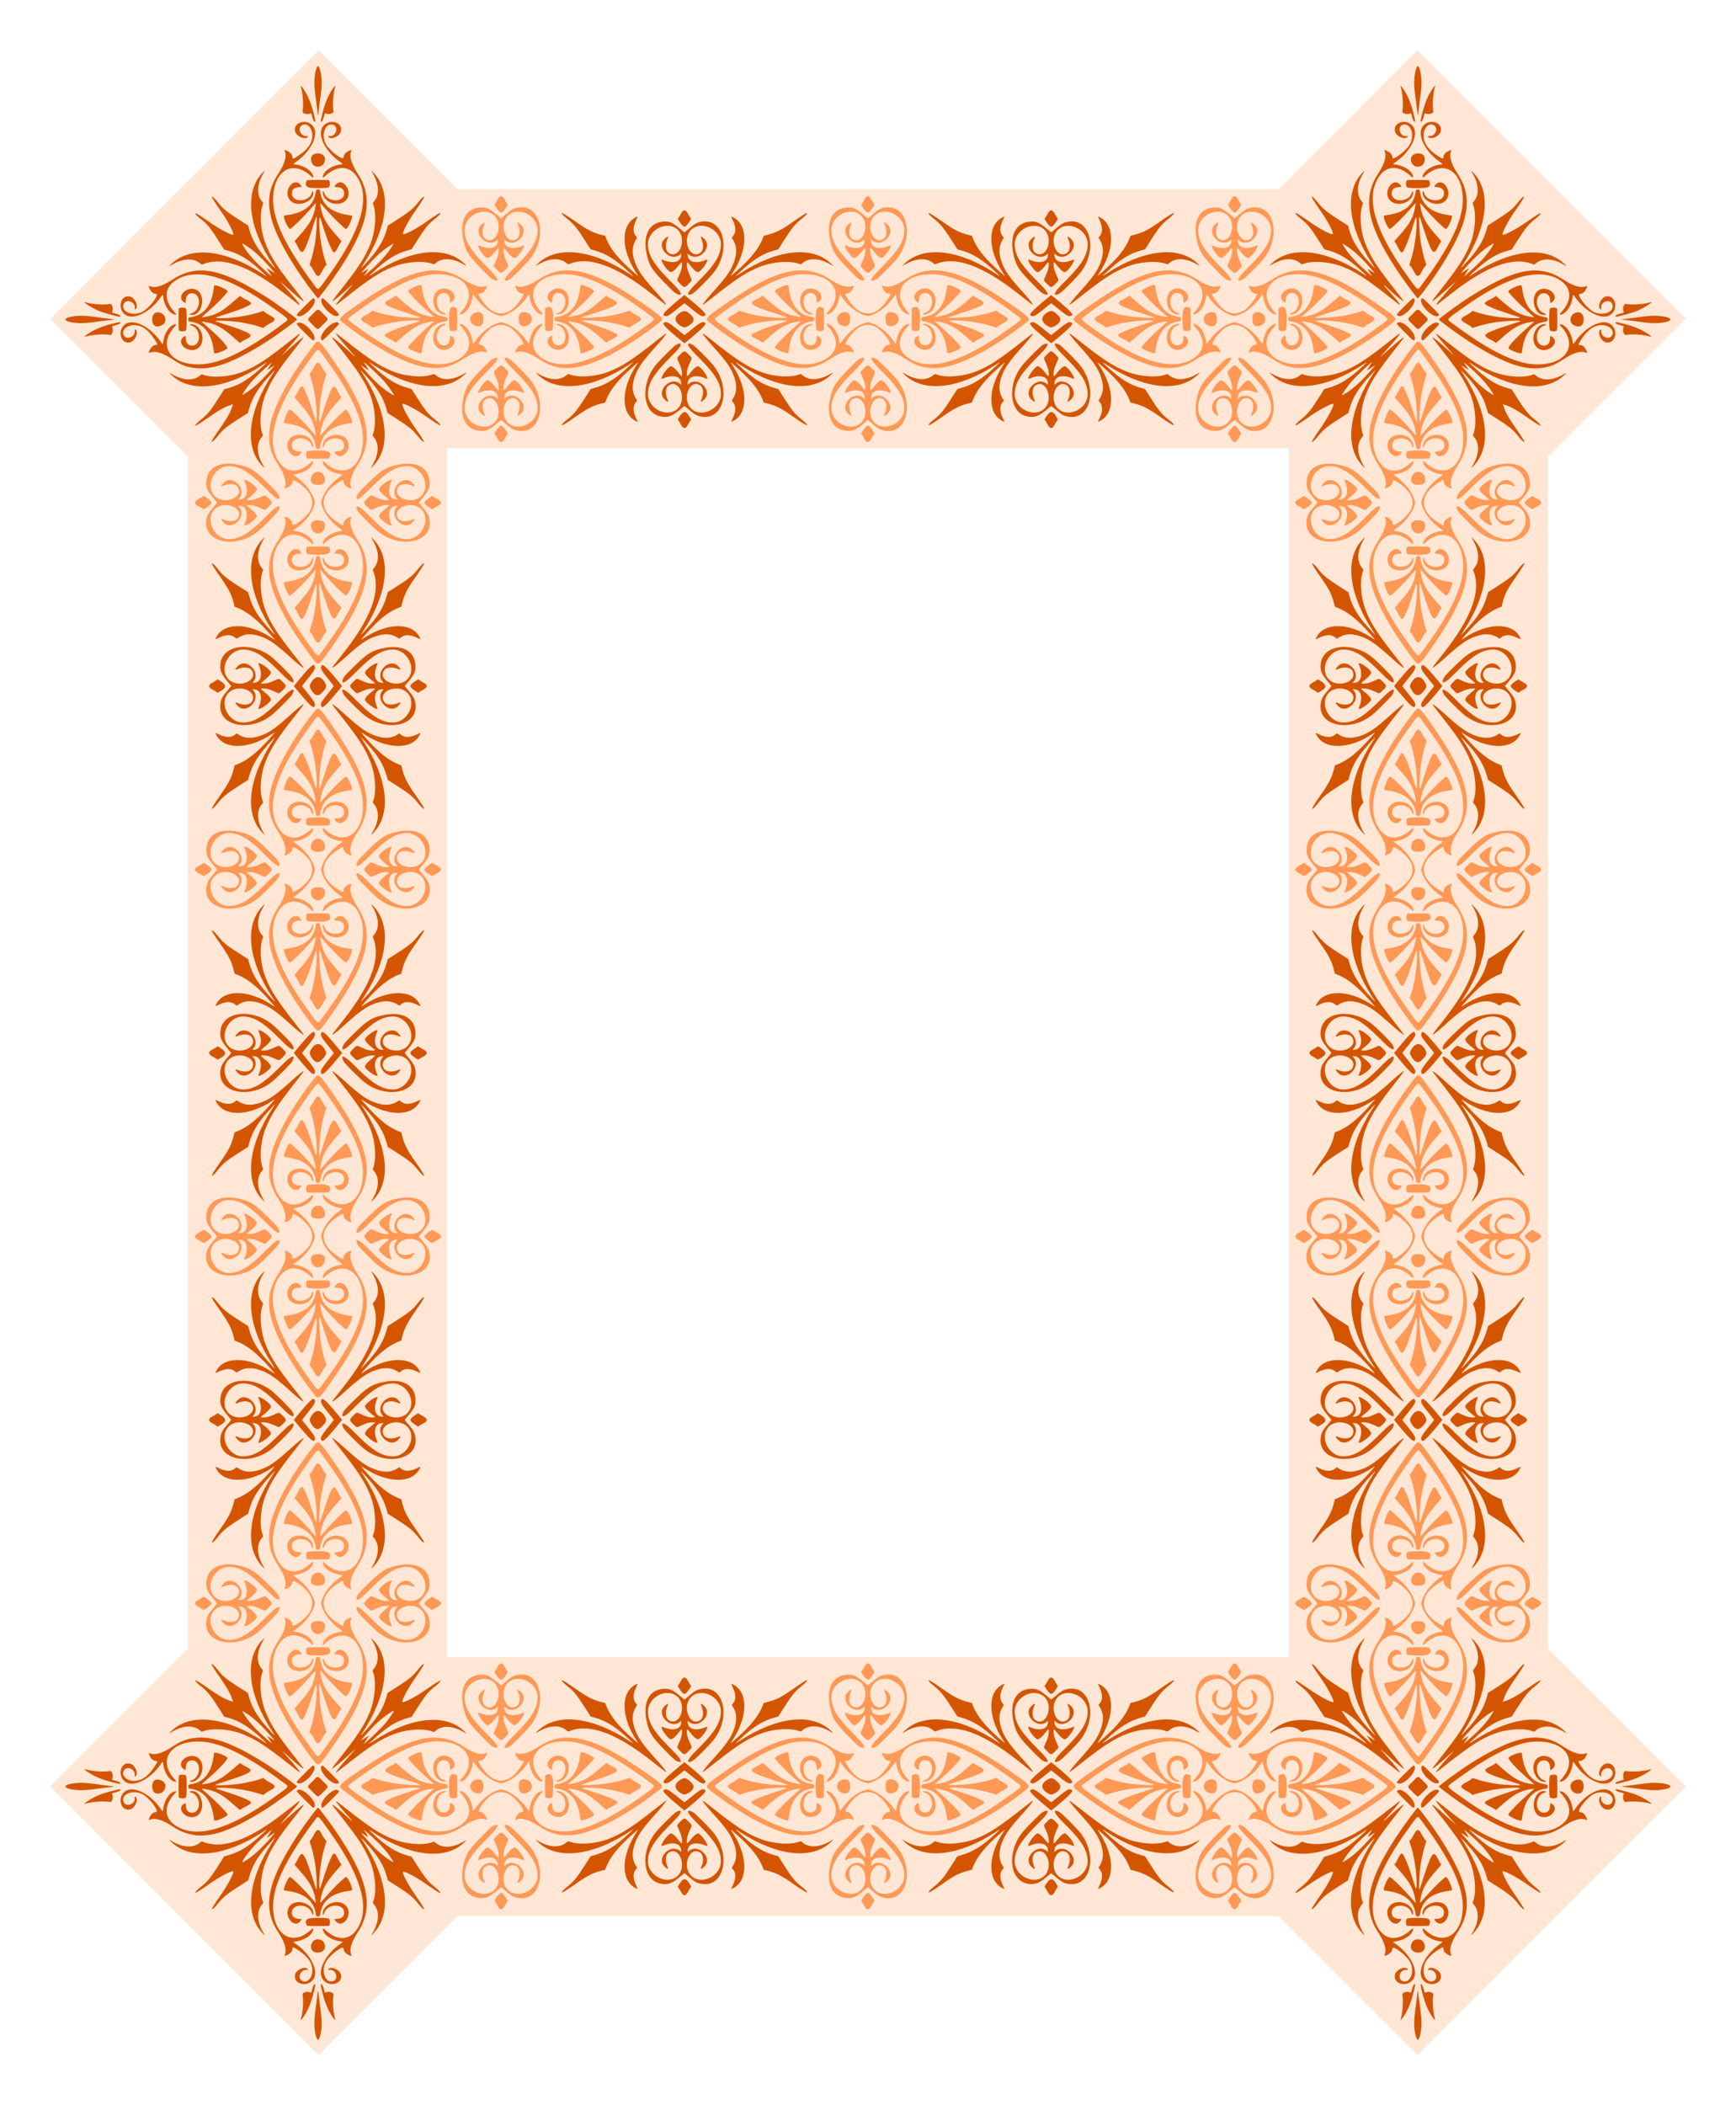
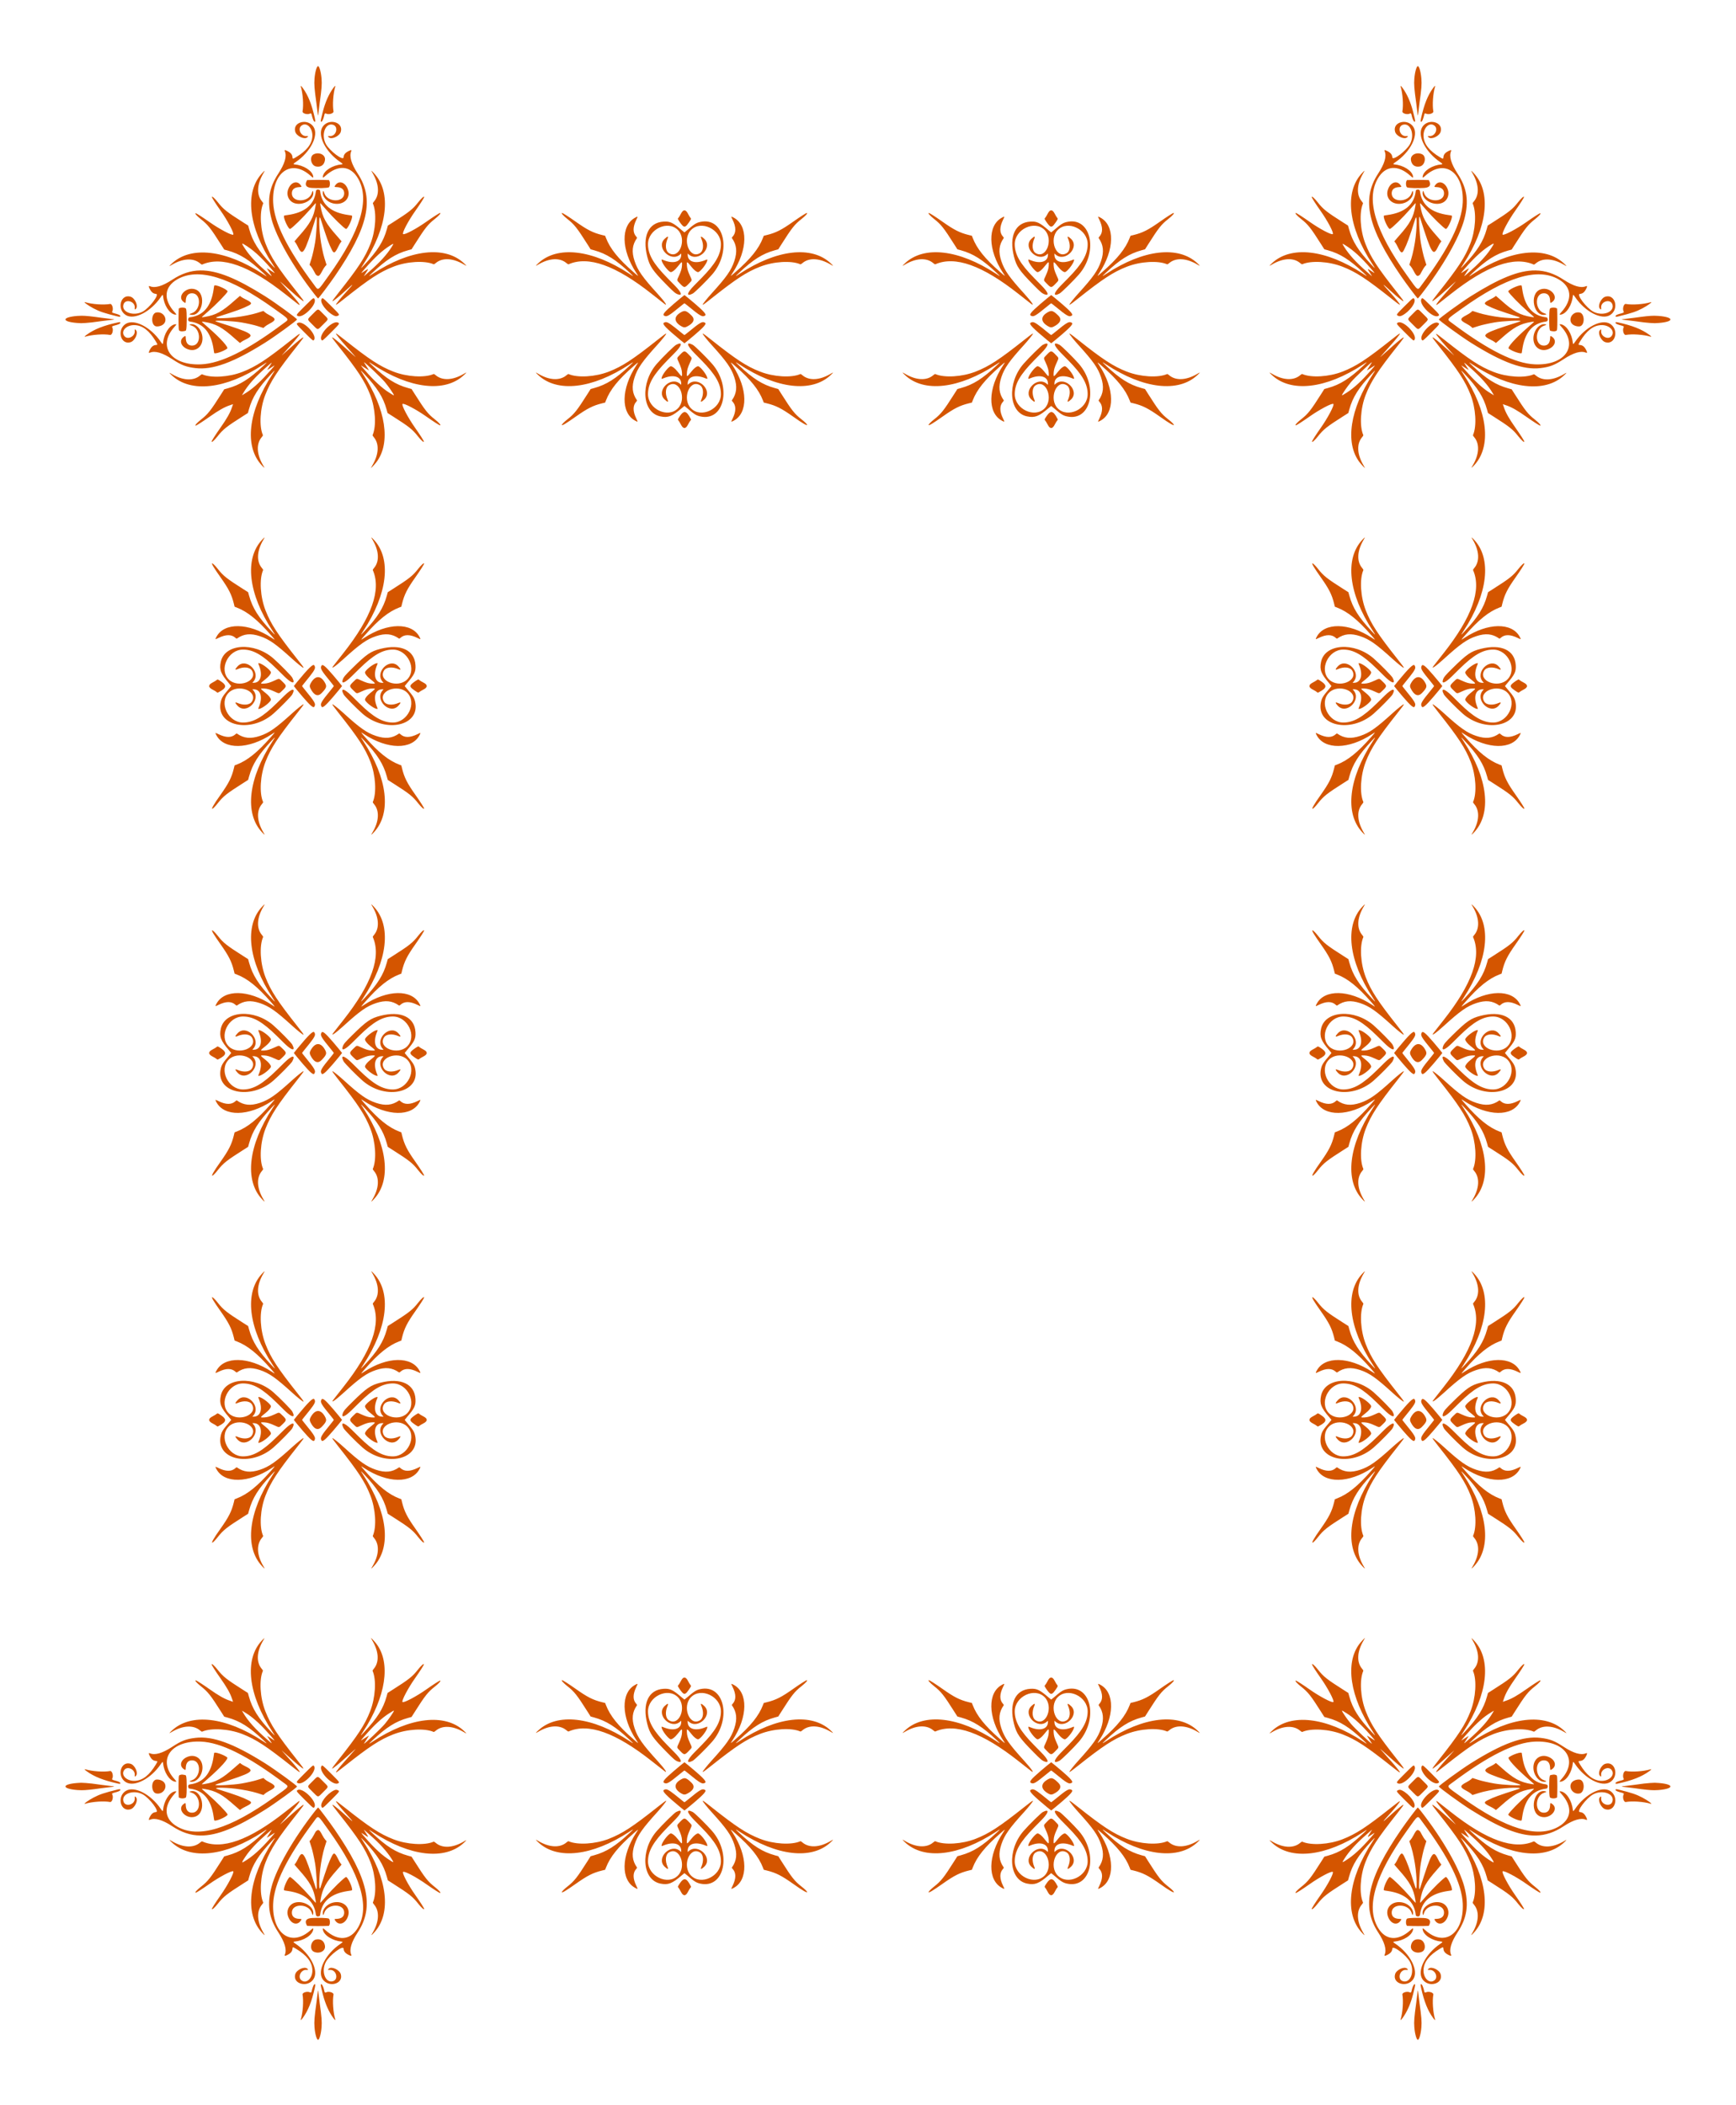
<svg xmlns="http://www.w3.org/2000/svg" xmlns:xlink="http://www.w3.org/1999/xlink" id="svg2" height="1600.1" width="1320" version="1.1" viewBox="0 0 1320.007 1600.066">
  <defs id="defs61">
    <filter id="filter4472" style="color-interpolation-filters:sRGB" height="1.05" width="1.061" y="-.025" x="-.031">
      <feGaussianBlur id="feGaussianBlur4474" stdDeviation="15.912" />
    </filter>
  </defs>
  <g id="g4478" transform="translate(49.763 50.269)">
-     <path id="rect4408" d="m1028-12.08-105.55 105.55h-624.45l-105.54-105.54-204.03 204.03 104.69 104.7v906.19l-104.69 104.69 204.04 204.04 105.59-105.59h624.36l105.62 105.62 204.04-204.04-104.74-104.74v-906.16l104.72-104.72-204.04-204.04zm-737.88 302.55h640.21v918.52h-640.21v-918.52z" transform="translate(-.004)" filter="url(#filter4472)" fill="#ffe6d5" />
    <g id="g4219">
      <path id="c" fill="#d45500" d="m192.06 0c-1.015 0-2.274 4.473-2.676 9.503-0.343 4.291-0.065 7.892 1.425 18.444 0.304 2.152 0.676 5.195 0.827 6.763 0.151 1.568 0.342 2.85 0.424 2.85 0.082 0 0.273-1.283 0.424-2.85 0.151-1.568 0.523-4.611 0.827-6.763 1.49-10.551 1.768-14.153 1.425-18.444-0.41-5.03-1.66-9.503-2.68-9.503zm-13.062 14.99c-0.119-0.016-0.134 0.145-0.031 0.492 1.596 5.396 2.205 14.042 1.329 18.864-0.287 1.579 3.696 2.751 5.687 1.674 0.657-0.355 1.052-0.061 1.249 0.93 0.34 1.711 1.307 4.466 1.71 4.868 1.072 1.072 1.272 0.337 0.657-2.405-2.361-10.519-5.095-17.324-9.213-22.925-0.703-0.956-1.188-1.472-1.386-1.498zm26.124 0c-0.198 0.026-0.683 0.542-1.385 1.498-3.455 4.7-6.129 10.729-8.056 18.165-1.08 4.165-1.658 6.926-1.524 7.275 0.514 1.339 2.025-1.415 2.733-4.979 0.197-0.991 0.592-1.285 1.249-0.93 1.991 1.077 5.974-0.096 5.687-1.674-0.876-4.821-0.267-13.468 1.329-18.864 0.103-0.347 0.087-0.508-0.032-0.492zm-23.7 27.356c-4.193 0.013-8.015 2.94-6.666 7.526 0.955 3.247 6.689 6.012 8.96 4.32 1.124-0.837 0.972-1.236-0.413-1.078-3.992 0.457-6.96-5.186-4.065-7.728 3.845-3.376 8.934 1.438 8.509 8.05-0.375 5.843-4.327 10.851-12.427 15.746-2.372 1.434-2.597 1.444-2.675 0.12-0.127-2.144-1.352-3.608-4.125-4.929-1.703-0.811-2.144-0.714-1.686 0.369 1.601 3.781-0.07 9.463-4.974 16.918-7.264 11.041-8.738 21.122-5.091 34.819 3.694 13.876 16.518 36.238 32.605 56.856 1.411 1.809 2.639 3.263 2.729 3.231 0.507-0.179 8.608-10.959 12.644-16.825 25.543-37.128 30.352-58.569 17.517-78.08-4.904-7.455-6.575-13.137-4.973-16.918 0.459-1.083 0.017-1.179-1.686-0.369-2.774 1.32-3.999 2.784-4.126 4.929-0.173 2.935-10.555-4.843-13.424-10.057-3.846-6.991-0.517-16.343 5.249-14.742 4.823 1.339 2.56 9.187-2.482 8.611-1.384-0.158-1.537 0.24-0.413 1.078 2.271 1.692 8.004-1.073 8.959-4.32 2.214-7.526-9.498-10.581-13.921-3.631-4.084 6.418 2.382 19.063 13.655 26.705 1.817 1.232 2.011 1.577 0.941 1.678-7.013 0.663-13.503 4.764-14.295 9.034-0.265 1.429 0.06 1.38 1.892-0.282 9.636-8.743 19.202-7.916 24.944 2.158 9.062 15.903 1.83 39.851-22.142 73.313-9.098 12.7-7.921 11.96-11.472 7.21-20.438-27.343-30.374-47.368-31.034-62.544-0.997-22.981 13.864-33.462 28.55-20.138 1.832 1.662 2.157 1.71 1.892 0.282-0.791-4.269-7.281-8.371-14.295-9.034-1.07-0.101-0.876-0.446 0.941-1.678 11.274-7.641 17.739-20.286 13.655-26.705-1.728-2.715-4.567-3.903-7.255-3.895zm10.654 23.913c-1.03-0.022-2.117 0.181-3.174 0.655-3.608 1.618-2.38 8.515 1.658 9.312 3.683 0.727 6.274-1.162 6.782-4.947 0.384-2.863-2.178-4.954-5.267-5.02zm-40.654 13.293c-0.135-0.005-0.711 0.565-1.793 1.708-13.638 14.408-10.583 41.112 7.926 69.282 2.374 3.614 2.3 3.655-0.745 0.414-10.022-10.669-14.516-17.795-17.102-27.119l-0.745-2.683-3.577-2.269c-12.724-8.071-15.304-10.113-19.472-15.41-2.413-3.065-4.561-4.965-4.561-4.032 0 0.559 2.944 5.174 6.588 10.326 5.395 7.629 10.548 17.37 9.658 18.26-0.89 0.89-10.631-4.263-18.26-9.658-5.153-3.644-9.767-6.588-10.326-6.588-0.932 0 0.967 2.149 4.032 4.561 5.297 4.169 7.338 6.748 15.41 19.472l2.269 3.577 2.683 0.745c9.323 2.586 16.45 7.08 27.119 17.102 3.241 3.044 3.2 3.119-0.414 0.745-28.17-18.509-54.875-21.564-69.282-7.926-2.286 2.164-2.281 2.307 0.033 0.936 8.45-5.009 16.466-5.417 21.525-1.094 0.825 0.705 1.319 0.981 1.565 0.873 15.02-6.568 35.722 0.797 63.183 22.478 2.213 1.748 5.03 3.961 6.26 4.92 1.23 0.958 2.688 2.1 3.242 2.537 3.205 2.53 0.635-1.323-5.038-7.556-2.398-2.634-5.471-6.095-7.146-8.049l-1.341-1.565 1.565 1.341c1.954 1.676 5.415 4.748 8.049 7.146 3.386 3.083 7.788 6.603 8.257 6.603 0.476 0-0.404-1.257-4.461-6.372-15.199-19.162-20.289-26.956-24.311-37.224-4.024-10.272-4.848-23.826-1.863-30.654 0.107-0.246-0.169-0.74-0.873-1.565-4.323-5.058-3.915-13.075 1.094-21.525 0.686-1.157 0.993-1.736 0.858-1.741zm81.279 0c-0.135 0.005 0.172 0.584 0.858 1.741 5.009 8.45 5.416 16.467 1.093 21.525-0.705 0.825-0.98 1.319-0.873 1.565 2.985 6.826 2.161 20.381-1.863 30.654-4.022 10.267-9.113 18.062-24.311 37.224-4.056 5.114-4.937 6.372-4.46 6.372 0.468 0 4.87-3.52 8.256-6.603 4.897-4.458 6.629-5.958 6.745-5.842 0.116 0.116-1.385 1.847-5.843 6.744-3.083 3.386-6.603 7.788-6.603 8.257 0 0.476 1.257-0.404 6.372-4.46 19.162-15.199 26.956-20.289 37.224-24.311 10.272-4.024 23.826-4.848 30.654-1.863 0.246 0.107 0.74-0.169 1.565-0.873 5.058-4.323 13.075-3.915 21.525 1.094 2.313 1.371 2.319 1.228 0.033-0.936-14.408-13.638-41.115-10.583-69.284 7.926-3.614 2.374-3.655 2.3-0.414-0.745 10.669-10.022 17.796-14.516 27.119-17.102l2.683-0.745 2.269-3.577c8.071-12.724 10.113-15.304 15.409-19.472 3.065-2.413 4.965-4.561 4.033-4.561-0.559 0-5.174 2.944-10.327 6.588-7.785 5.506-16.909 10.338-17.813 9.434-0.904-0.904 3.929-10.028 9.434-17.813 3.644-5.153 6.588-9.767 6.588-10.326 0-0.932-2.148 0.967-4.561 4.032-4.169 5.297-6.749 7.338-19.473 15.41l-3.577 2.269-0.744 2.683c-2.586 9.323-7.08 16.45-17.102 27.119-3.044 3.241-3.119 3.2-0.745-0.414 18.509-28.17 21.564-54.875 7.926-69.282-1.082-1.143-1.659-1.713-1.794-1.708zm-40.641 6.873c-1.503 0-3.006 0.015-4.147 0.047l-4.147 0.114-0.343 0.662c-1.656 3.203-0.282 5.051 3.941 5.3 5.021 0.296 11.492 0.09 12.784-0.407 0.935-0.36 1.283-3.47 0.547-4.893l-0.342-0.662-4.147-0.114c-1.14-0.031-2.644-0.047-4.147-0.047zm-16.879 1.876c-2.265 0.019-4.64 1.948-5.841 5.351-1.641 4.648 0.724 9.403 5.282 10.621 6.686 1.786 14.771-3.332 13.761-8.713-0.215-1.144-0.458-0.942-1.033 0.854-2.313 7.232-15.188 7.469-15.188 0.279 0-2.939 1.874-4.585 5.422-4.763 2.196-0.11 2.22-0.138 1.279-1.507-1.003-1.458-2.322-2.134-3.682-2.123zm33.759 0c-1.359-0.011-2.678 0.665-3.681 2.123-0.942 1.368-0.918 1.397 1.278 1.508 3.551 0.18 5.422 1.823 5.422 4.761 0 7.191-12.874 6.956-15.188-0.277-0.575-1.796-0.819-1.998-1.033-0.855-0.642 3.423 3.017 7.596 7.643 8.716 7.842 1.898 13.846-3.697 11.4-10.624-1.201-3.403-3.577-5.332-5.842-5.351zm-17.051 5.435c-0.831 0-1.357 0.549-1.49 1.596-1.281 10.032-8.401 15.961-21.366 17.789-2.962 0.418-2.906 0.399-2.906 1.002 0 2.651 3.665 10.075 4.73 9.582 1.801-0.832 9.636-8.487 15.056-14.708 4.157-4.772 4.311-4.938 4.444-4.805 0.066 0.066-0.019 0.972-0.189 2.012-1.407 8.606-4.075 13.448-12.744 23.131-1.321 1.476-2.595 2.954-2.831 3.284l-0.428 0.601 0.666 0.759c0.367 0.418 1.243 1.948 1.947 3.401 3.623 7.477 4.779 5.625 13.351-21.403 0.263-0.83 0.579-1.534 0.702-1.565 0.734-0.184 0.016 13.683-1.022 19.73-0.714 4.161-1.978 9.817-2.674 11.961-0.12 0.369-0.516 1.619-0.882 2.778l-0.665 2.107 0.969 1.036c0.533 0.57 1.538 2.137 2.233 3.482 1.403 2.715 1.574 2.971 2.369 3.519 0.304 0.21 0.709 0.381 0.9 0.381 0.991 0 1.68-0.822 3.27-3.899 0.695-1.345 1.7-2.912 2.233-3.482l0.969-1.036-0.665-2.107c-0.366-1.159-0.763-2.409-0.882-2.778-1.153-3.557-2.659-11.102-3.256-16.321-1.092-9.54-0.949-17.622 0.245-13.861 4.778 15.053 6.171 18.882 8.664 23.81 1.47 2.907 2.377 2.453 4.705-2.351 0.704-1.453 1.58-2.983 1.947-3.401l0.667-0.759-0.429-0.601c-0.236-0.331-1.509-1.809-2.83-3.284-8.668-9.682-11.337-14.524-12.744-23.131-0.17-1.04-0.255-1.946-0.189-2.012 0.133-0.133 0.287 0.033 4.444 4.805 5.419 6.221 13.255 13.875 15.056 14.708 1.065 0.492 4.73-6.932 4.73-9.582 0-0.603 0.056-0.584-2.906-1.002-12.965-1.829-20.084-7.757-21.365-17.789-0.133-1.04-0.211-1.161-0.904-1.412-0.342-0.124-0.653-0.184-0.93-0.184zm-57.3 41.134c0.207 0.008 0.6 0.203 1.166 0.532 6.443 3.749 12.551 9.201 20.504 18.304 3.613 4.135 3.62 4.152 1.005 2.409-1.086-0.724-2.463-1.598-3.06-1.941l-1.085-0.625 0.625 1.085c0.344 0.597 1.218 1.974 1.942 3.06 1.743 2.614 1.726 2.607-2.409-1.006-7.626-6.663-13.002-12.383-16.355-17.402-2.169-3.246-2.862-4.437-2.334-4.416zm114.57 0.2c0.338 0.001-0.102 0.74-1.142 2.394-3.642 5.797-9.104 11.795-16.935 18.599-1.599 1.389-3.183 2.779-3.521 3.088-0.923 0.846-0.766 0.496 0.95-2.107 2.239-3.398 2.183-3.453-1.233-1.202-3.063 2.019-3.078 2.072 0.599-2.137 7.403-8.473 13.065-13.654 19-17.383 1.287-0.809 2.02-1.254 2.282-1.254zm-146.53 20.18c-7.642 0.092-14.478 2.493-21.398 7.045-7.455 4.904-13.137 6.575-16.918 4.973-1.083-0.459-1.179-0.017-0.369 1.686 1.32 2.774 2.784 3.999 4.928 4.125 2.935 0.173-4.842 10.556-10.056 13.425-6.991 3.846-16.343 0.516-14.742-5.249 1.339-4.823 9.187-2.56 8.611 2.483-0.158 1.384 0.24 1.537 1.078 0.413 1.692-2.271-1.074-8.004-4.321-8.959-7.526-2.214-10.581 9.498-3.631 13.921 6.417 4.083 19.074-2.389 26.705-13.655 1.231-1.817 1.576-2.011 1.677-0.941 0.663 7.013 4.764 13.503 9.034 14.295 1.429 0.265 1.38-0.06-0.282-1.892-8.743-9.636-7.916-19.202 2.158-24.941 15.903-9.062 39.851-1.83 73.313 22.142 12.7 9.098 11.96 7.921 7.21 11.472-27.343 20.438-47.368 30.374-62.544 31.034-22.981 0.997-33.462-13.864-20.138-28.55 1.662-1.832 1.71-2.157 0.282-1.892-4.269 0.791-8.371 7.281-9.034 14.295-0.101 1.07-0.446 0.876-1.677-0.941-7.631-11.267-20.288-17.739-26.705-13.655-6.95 4.422-3.895 16.135 3.631 13.921 3.247-0.955 6.013-6.689 4.321-8.959-0.837-1.124-1.236-0.971-1.078 0.413 0.457 3.992-5.186 6.96-7.728 4.065-3.376-3.845 1.438-8.934 8.05-8.509 5.843 0.375 10.851 4.328 15.746 12.428 1.434 2.372 1.444 2.597 0.12 2.675-2.144 0.127-3.608 1.352-4.928 4.125-0.811 1.703-0.714 2.144 0.369 1.686 3.781-1.601 9.462 0.069 16.918 4.973 6.894 4.535 10.54 5.939 17.604 6.779 13.069 1.554 28.923-4.22 52.836-19.243 7.839-4.925 24.407-16.966 24.407-17.738 0-0.772-16.568-12.813-24.407-17.738-21.332-13.402-36.308-19.662-49.042-19.509zm11.066 11.312c-0.603 0-0.584-0.056-1.002 2.906-1.829 12.965-7.757 20.085-17.789 21.366-1.04 0.133-1.161 0.21-1.412 0.903-0.495 1.368 0.015 2.243 1.412 2.421 10.032 1.281 15.96 8.401 17.789 21.365 0.147 1.045 0.311 2.127 0.364 2.403 0.221 1.158 7.119-1.125 9.914-3.28 1.205-0.929-4.951-7.771-14.401-16.003-4.772-4.157-4.938-4.311-4.805-4.444 0.066-0.066 0.971 0.019 2.011 0.189 8.606 1.407 13.449 4.075 23.131 12.744 1.476 1.321 2.954 2.595 3.284 2.83l0.601 0.429 0.759-0.667c0.418-0.367 1.948-1.243 3.401-1.947 7.477-3.623 5.625-4.778-21.403-13.351-0.83-0.263-1.534-0.58-1.565-0.703-0.184-0.734 13.683-0.016 19.73 1.022 4.161 0.714 9.817 1.978 11.961 2.674 0.369 0.12 1.619 0.516 2.778 0.882l2.107 0.665 1.036-0.969c0.57-0.533 2.137-1.538 3.482-2.233 5.235-2.704 5.24-3.872 0.033-6.535-1.363-0.697-2.945-1.704-3.515-2.237l-1.036-0.969-2.107 0.665c-1.159 0.366-2.409 0.762-2.778 0.882-3.557 1.153-11.102 2.659-16.321 3.256-9.54 1.092-17.622 0.95-13.861-0.244 15.053-4.778 18.882-6.171 23.81-8.664 2.907-1.47 2.453-2.377-2.351-4.705-1.453-0.704-2.983-1.58-3.401-1.947l-0.759-0.667-0.601 0.428c-0.331 0.236-1.809 1.51-3.284 2.831-9.682 8.668-14.524 11.337-23.131 12.744-1.04 0.17-1.945 0.255-2.011 0.189-0.133-0.133 0.033-0.287 4.805-4.444 6.221-5.419 13.875-13.255 14.708-15.056 0.492-1.065-6.932-4.73-9.582-4.73zm-17.757 2.626c-5.979 0.102-10.936 6.675-5.943 10.111 1.368 0.942 1.397 0.917 1.508-1.279 0.18-3.551 1.822-5.422 4.76-5.422 7.191 0 6.956 12.875-0.277 15.188-1.631 0.522-1.952 0.78-1.23 0.991 9.1 2.659 13.109-15.729 4.16-19.078-0.994-0.372-2-0.529-2.978-0.512zm99.484 7.176c-0.315-0.006-0.477 0.28-0.704 0.703-1.422 2.655 3.841 9.684 9.296 12.417 1.321 0.662 2.207 0.699 3.257 0.137 1.353-0.725 1.307-0.79-5.228-7.325-4.493-4.493-5.928-5.919-6.621-5.931zm-6.716 0.003c-0.7 0.02-2.157 1.469-6.729 6.042-6.651 6.651-6.694 6.711-5.342 7.436 3.892 2.085 14.862-8.886 12.777-12.777-0.226-0.423-0.388-0.709-0.706-0.7zm-174.07 2.958c-0.876 0.025 2.752 2.657 6.625 4.713 4.701 2.496 8.156 3.655 18.445 6.182 1.786 0.439 2.372 0.253 1.912-0.607-0.255-0.476-1.719-1.076-4.147-1.7-1.952-0.501-2.274-0.755-1.881-1.481 1.083-2.002-0.083-5.987-1.668-5.698-4.821 0.876-13.468 0.267-18.864-1.329-0.192-0.057-0.33-0.082-0.421-0.08zm74.265 4.141c-0.774-0.003-1.545 0.121-2.078 0.397l-0.662 0.342-0.114 4.147c-0.062 2.281-0.063 6.012-0 8.292 0.126 4.586 0.062 4.408 1.727 4.816 0.369 0.09 0.922 0.128 1.23 0.085 2.424-0.343 2.485-0.365 2.715-0.963 0.671-1.744 0.669-14.425-0.003-16.171-0.225-0.584-1.524-0.94-2.814-0.944zm103.16 1.559c-0.9 0.012-1.816 1.136-4.073 3.391-4.515 4.509-4.503 3.657-0.117 8.049 4.385 4.391 3.534 4.402 8.049-0.107 4.515-4.509 4.502-3.657 0.117-8.049-2.193-2.196-3.076-3.296-3.975-3.284zm-121.89 2.08c-0.37 0.004-0.753 0.042-1.146 0.115-3.659 0.686-4.197 8.707-0.694 10.337 1.074 0.5 3.235 0.253 4.881-0.558 5.266-2.592 2.511-9.957-3.041-9.895zm-57.878 2.58c-1.106-0.001-2.135 0.046-3.208 0.131-11.87 0.948-12.158 4.378-0.448 5.337 3.191 0.261 3.248 0.261 6.77 0.021 3.248-0.222 5.154-0.447 12.121-1.43 2.152-0.304 5.195-0.676 6.763-0.827 1.568-0.151 2.85-0.342 2.85-0.425 0-0.082-1.283-0.273-2.85-0.424-1.568-0.151-4.611-0.523-6.763-0.827-7.913-1.117-11.917-1.553-15.235-1.556zm28.91 4.877c-0.267-0.003-0.63 0.046-1.092 0.145-10.895 2.331-18.311 5.25-24.04 9.462-0.83 0.61-1.509 1.212-1.509 1.338 0 0.132 0.212 0.165 0.503 0.08 5.396-1.596 14.043-2.205 18.864-1.329 1.585 0.288 2.751-3.696 1.668-5.698-0.393-0.726-0.071-0.98 1.881-1.481 2.455-0.63 3.893-1.225 4.158-1.719 0.284-0.531 0.157-0.79-0.431-0.796zm164.76 0.088c-4.715 0.169-13.586 9.894-11.322 13.35 0.637 0.972 0.822 0.828 7.311-5.661 6.632-6.632 6.676-6.693 5.323-7.417-0.382-0.205-0.825-0.289-1.313-0.272zm-28.02 0.221c-0.483-0.015-0.923 0.071-1.303 0.275-1.351 0.724-1.303 0.791 5.183 7.298 6.32 6.339 6.583 6.542 7.229 5.557 2.255-3.441-6.44-12.987-11.109-13.129zm-81.979 1.217c-0.276 0.004-0.552 0.03-0.827 0.082-1.144 0.215-0.942 0.459 0.854 1.033 7.232 2.313 7.469 15.188 0.279 15.188-2.939 0-4.585-1.874-4.763-5.422-0.11-2.196-0.138-2.22-1.507-1.278-3.887 2.674-2.217 7.601 3.228 9.523 5.824 2.056 10.989-1.846 10.975-8.291-0.012-5.685-4.1-10.887-8.24-10.834zm109.82 7.148c-0.057 0.008-0.082 0.048-0.082 0.115 0 0.468 3.52 4.87 6.603 8.256 2.398 2.634 5.471 6.095 7.146 8.049l1.341 1.564-1.564-1.341c-1.954-1.676-5.415-4.748-8.049-7.146-3.386-3.083-7.788-6.603-8.256-6.603-0.476 0 0.404 1.257 4.46 6.372 15.199 19.162 20.289 26.956 24.311 37.224 4.024 10.272 4.848 23.826 1.863 30.654-0.107 0.246 0.168 0.74 0.873 1.565 4.32 5.055 3.915 13.075-1.086 21.513-0.571 0.963-1.038 1.815-1.038 1.893 0 0.336 2.84-2.686 4.161-4.427 11.105-14.641 7.207-40.334-10.12-66.704-2.374-3.614-2.3-3.655 0.745-0.414 10.022 10.669 14.516 17.796 17.102 27.119l0.744 2.683 3.577 2.269c12.724 8.071 15.304 10.113 19.473 15.41 2.413 3.065 4.561 4.965 4.561 4.032 0-0.559-2.944-5.174-6.588-10.327-5.395-7.629-10.548-17.37-9.658-18.26 0.89-0.89 10.631 4.263 18.26 9.658 5.153 3.644 9.767 6.588 10.327 6.588 0.932 0-0.968-2.148-4.033-4.561-5.297-4.169-7.338-6.749-15.409-19.473l-2.269-3.577-2.683-0.744c-9.323-2.586-16.45-7.08-27.119-17.102-3.241-3.044-3.2-3.119 0.414-0.744 28.17 18.509 54.875 21.564 69.284 7.926 2.286-2.164 2.281-2.307-0.033-0.936-8.45 5.009-16.467 5.417-21.525 1.094-0.825-0.705-1.319-0.981-1.565-0.873-6.826 2.985-20.381 2.161-30.654-1.863-10.267-4.022-18.062-9.113-37.224-24.311-4.155-3.296-5.764-4.495-6.222-4.573-0.026-0.005-0.049-0.005-0.068-0.003zm-27.662 0.224c-0.019-0.003-0.042-0.002-0.068 0.003-0.457 0.078-2.066 1.277-6.222 4.573-19.162 15.199-26.956 20.289-37.224 24.311-10.272 4.024-23.826 4.848-30.654 1.863-0.246-0.107-0.74 0.169-1.565 0.873-5.058 4.323-13.074 3.915-21.525-1.094-2.313-1.371-2.319-1.228-0.033 0.936 14.408 13.638 41.112 10.583 69.282-7.926 3.614-2.374 3.655-2.3 0.414 0.744-10.669 10.022-17.795 14.516-27.119 17.102l-2.683 0.744-2.269 3.577c-8.071 12.724-10.113 15.304-15.41 19.473-3.065 2.413-4.965 4.561-4.032 4.561 0.559 0 5.174-2.944 10.326-6.588 7.119-5.034 11.637-7.585 15.875-8.959 1.045-0.339 1.991-0.667 2.103-0.729 0.111-0.062 0.151-0.023 0.089 0.089-0.062 0.111-0.391 1.057-0.73 2.103-1.374 4.238-3.924 8.757-8.958 15.876-3.644 5.153-6.588 9.767-6.588 10.327 0 0.932 2.149-0.967 4.561-4.032 4.169-5.297 6.748-7.338 19.472-15.41l3.577-2.269 0.745-2.683c2.586-9.323 7.08-16.45 17.102-27.119 3.044-3.241 3.119-3.199 0.745 0.414-18.509 28.17-21.564 54.875-7.926 69.282 2.164 2.286 2.307 2.281 0.936-0.033-5.009-8.45-5.417-16.467-1.094-21.525 0.705-0.825 0.981-1.319 0.873-1.565-2.985-6.826-2.161-20.381 1.863-30.654 4.022-10.267 9.113-18.062 24.311-37.224 4.056-5.114 4.937-6.372 4.461-6.372-0.475 0-4.89 3.537-8.349 6.69-2.07 1.887-6.301 5.653-7.397 6.585l-0.559 0.475 0.476-0.559c0.931-1.095 4.698-5.327 6.585-7.397 3.152-3.459 6.689-7.874 6.689-8.349 0-0.067-0.025-0.107-0.082-0.115zm48.884 21.557c0.733 0.026 13.093 11.742 15.856 15.048 2.916 3.49 6.884 9.259 6.884 10.009 0 0.287-0.631-0.059-3.801-2.086-5.45-3.486-11.198-8.804-18.297-16.929-3.613-4.135-3.62-4.152-1.005-2.409 1.086 0.724 2.463 1.598 3.06 1.941l1.085 0.625-0.625-1.085c-0.344-0.597-1.217-1.974-1.941-3.06-0.724-1.086-1.283-2.008-1.242-2.047 0.006-0.006 0.015-0.008 0.026-0.007zm-70.235 0.414c0.142 0.012-0.226 0.571-0.903 1.575-0.625 0.926-1.432 2.185-1.794 2.799l-0.658 1.116 1.116-0.658c0.614-0.362 1.873-1.169 2.799-1.793 2.295-1.548 2.259-1.478-1.296 2.591-6.663 7.626-12.383 13.002-17.402 16.355-0.922 0.616-2.298 1.481-3.057 1.923l-1.38 0.803 0.803-1.38c3.718-6.392 9.199-12.527 18.278-20.459 2.289-2 3.313-2.886 3.495-2.871z" />
      <path id="b" fill="#d45500" d="m470.7 109.57c-0.435-0.008-0.877 0.181-1.331 0.564-0.369 0.311-1.084 1.392-1.589 2.403-0.504 1.011-1.213 2.176-1.575 2.588-0.643 0.732-0.65 0.766-0.299 1.453 0.682 1.334 2.59 3.943 3.456 4.726 1.434 1.295 2.419 0.782 4.611-2.403 1.914-2.781 1.949-2.893 1.175-3.775-0.362-0.412-1.071-1.577-1.575-2.588-0.986-1.976-1.916-2.949-2.874-2.967zm-93.072 2.011c-0.932 0 0.968 2.148 4.033 4.561 5.297 4.169 7.338 6.749 15.409 19.473l2.269 3.577 2.683 0.744c9.323 2.586 16.451 7.081 27.119 17.103 3.241 3.044 3.2 3.118-0.414 0.744-28.17-18.509-54.875-21.564-69.284-7.926-2.286 2.164-2.281 2.308 0.033 0.936 8.45-5.009 16.467-5.417 21.525-1.094 0.825 0.705 1.319 0.981 1.565 0.873 15.02-6.568 35.722 0.797 63.183 22.478 2.213 1.748 5.03 3.961 6.26 4.92 1.23 0.958 2.688 2.1 3.242 2.537 3.205 2.53 0.635-1.323-5.038-7.555-11.488-12.62-15.086-17.735-17.445-24.805-2.358-7.066-1.833-12.287 1.746-17.387 0.226-0.322 0.159-0.504-0.411-1.118-2.816-3.033-2.8-7.29 0.049-13.102 1.226-2.502 1.208-2.538-0.776-1.496-11.229 5.901-10.932 24.465 0.674 42.076 1.991 3.021 2.042 3.036-2.162-0.636-11.565-10.104-17.781-17.835-20.915-26.01l-0.6-1.565-2.321-0.572c-6.938-1.709-11.156-3.843-20.097-10.166-5.153-3.644-9.767-6.588-10.326-6.588zm186.1 0c-0.559 0-5.174 2.944-10.327 6.588-8.941 6.323-13.159 8.457-20.097 10.166l-2.321 0.572-0.6 1.565c-3.134 8.175-9.35 15.905-20.915 26.01-4.203 3.672-4.152 3.657-2.162 0.636 11.606-17.609 11.903-36.174 0.674-42.076-1.983-1.042-2.002-1.007-0.775 1.496 2.849 5.813 2.864 10.068 0.048 13.102-0.57 0.614-0.637 0.796-0.411 1.118 3.579 5.1 4.103 10.32 1.745 17.387-2.359 7.071-5.956 12.186-17.444 24.805-3.083 3.386-6.603 7.788-6.603 8.256 0 0.476 1.257-0.404 6.372-4.46 19.162-15.199 26.956-20.289 37.224-24.311 10.272-4.024 23.826-4.848 30.654-1.863 0.246 0.107 0.74-0.169 1.565-0.873 5.058-4.323 13.074-3.915 21.525 1.094 2.313 1.371 2.319 1.228 0.033-0.936-14.408-13.638-41.112-10.583-69.282 7.926-3.614 2.374-3.655 2.3-0.414-0.744 10.669-10.022 17.795-14.516 27.119-17.103l2.683-0.744 2.269-3.577c8.071-12.724 10.113-15.304 15.41-19.473 3.065-2.413 4.965-4.561 4.032-4.561zm-77.773 6.391c-1.044 0.024-2.137 0.158-3.279 0.412-3.036 0.675-4.623 1.68-10.008 6.331-1.032 0.891-1.927 1.621-1.988 1.621s-0.956-0.729-1.988-1.621c-6.737-5.819-8.966-6.878-13.865-6.583-11.476 0.689-16.367 11.144-12.445 26.603 1.896 7.476 4.08 10.649 14.821 21.538 5.38 5.454 6.569 6.451 8.524 7.15 3.682 1.315 2.66-1.558-2.374-6.673-1.811-1.84-4.349-4.419-5.64-5.732-10.706-10.882-14.756-17.938-14.756-25.711 0-11.367 15.129-18.538 22.757-10.787 6.965 7.077 1.182 22.268-6.711 17.629-2.772-1.629-3.24-6.285-1.123-11.166 0.845-1.949 0.005-1.861-2.236 0.234-6.955 6.506 4.585 18.187 11.751 11.894l0.824-0.723-0.004 0.973c-0.018 5.33-5.793 7.125-13.216 4.109-1.798-0.731-1.839-0.724-1.654 0.274 0.474 2.551 5.423 8.775 6.977 8.775 1.13 0 3.128-1.586 5.056-4.016 3.44-4.332 3.639-4.399 3.442-1.15-0.15 2.481-0.695 4.326-2.353 7.972-1.698 3.731-1.758 3.262 0.758 5.87 3.359 3.482 3.546 3.482 6.905 0 2.516-2.608 2.456-2.139 0.758-5.87-1.659-3.645-2.204-5.491-2.354-7.972-0.197-3.249 0.003-3.182 3.442 1.15 1.929 2.429 3.926 4.016 5.056 4.016 1.554 0 6.503-6.224 6.976-8.775 0.185-0.998 0.145-1.005-1.654-0.274-7.423 3.016-13.198 1.221-13.216-4.109l-0.003-0.973 0.824 0.723c7.167 6.292 18.706-5.388 11.751-11.894-2.24-2.095-3.081-2.184-2.236-0.234 2.117 4.882 1.649 9.537-1.123 11.166-7.893 4.639-13.675-10.552-6.71-17.629 7.628-7.751 22.757-0.579 22.757 10.787 0 7.772-4.049 14.828-14.756 25.711-1.291 1.312-3.829 3.892-5.64 5.732-5.648 5.739-6.125 8.715-0.969 6.04 1.453-0.754 10.492-9.644 14.64-14.397 14.296-16.384 9.93-40.781-5.723-40.419zm-15.275 55.984c-0.138 0-5.147 4.129-8.272 6.819-7.092 6.105-8.667 8.055-7.158 8.861 2.039 1.09 3.33 0.343 12.713-7.353 1.387-1.137 2.61-2.068 2.716-2.068 0.107 0 1.329 0.931 2.716 2.068 9.556 7.837 10.912 8.588 13.015 7.21 1.113-0.729-0.87-3.047-7.458-8.718-3.126-2.691-8.134-6.819-8.272-6.819zm0.121 12.13c-0.636-0.016-1.264 0.173-1.973 0.53-6.491 3.268-6.554 7.74-0.16 11.25 1.515 0.831 2.361 0.852 3.864 0.096 5.174-2.605 6.438-5.577 3.57-8.396-2.457-2.415-3.901-3.443-5.301-3.479zm-14.275 8.441c-0.572 0.001-1.051 0.213-1.577 0.557-1.325 0.868 1.796 4.1 12.596 13.042 1.658 1.373 3.068 2.495 3.134 2.495 0.138 0 5.147-4.129 8.272-6.82 6.588-5.671 8.571-7.989 7.458-8.718-2.103-1.378-3.459-0.627-13.015 7.21-1.387 1.137-2.609 2.068-2.716 2.068-0.107 0-1.33-0.931-2.716-2.068-7.167-5.878-9.721-7.77-11.437-7.767zm0.211 8.729c-0.019-0.003-0.042-0.002-0.068 0.003-0.457 0.078-2.066 1.278-6.222 4.574-19.162 15.199-26.956 20.289-37.224 24.311-10.272 4.024-23.826 4.848-30.654 1.863-0.246-0.107-0.74 0.169-1.565 0.873-5.058 4.323-13.075 3.915-21.525-1.094-2.313-1.371-2.319-1.228-0.033 0.936 14.408 13.638 41.115 10.582 69.284-7.927 3.614-2.374 3.655-2.3 0.414 0.744-10.669 10.022-17.796 14.516-27.119 17.102l-2.683 0.745-2.269 3.577c-8.071 12.724-10.113 15.304-15.409 19.473-2.434 1.915-4.212 3.713-4.212 4.257 0 0.78 3.353-1.226 10.506-6.284 8.941-6.323 13.159-8.457 20.097-10.166l2.321-0.572 0.6-1.565c3.134-8.175 9.35-15.905 20.915-26.01 4.203-3.672 4.152-3.657 2.162-0.637-11.606 17.609-11.904 36.174-0.674 42.076 1.983 1.042 2.002 1.007 0.776-1.496-2.849-5.813-2.865-10.068-0.049-13.102 0.57-0.614 0.637-0.796 0.411-1.118-3.579-5.1-4.103-10.321-1.746-17.387 2.359-7.071 5.957-12.185 17.445-24.805 3.083-3.386 6.603-7.788 6.603-8.256 0-0.067-0.025-0.107-0.082-0.116zm27.886 0c-0.057 0.008-0.082 0.049-0.082 0.116 0 0.468 3.52 4.87 6.603 8.256 11.488 12.62 15.085 17.734 17.444 24.805 2.358 7.066 1.834 12.287-1.745 17.387-0.226 0.322-0.159 0.504 0.411 1.118 2.816 3.033 2.801 7.29-0.048 13.102-1.226 2.502-1.208 2.538 0.775 1.496 11.229-5.901 10.932-24.465-0.674-42.076-1.991-3.021-2.042-3.036 2.162 0.637 11.565 10.104 17.781 17.835 20.915 26.01l0.6 1.565 2.321 0.572c6.938 1.709 11.156 3.843 20.097 10.166 4.533 3.206 5.509 3.855 8.035 5.343 4.051 2.387 3.027 0.436-1.741-3.316-5.297-4.169-7.338-6.749-15.41-19.473l-2.269-3.577-2.683-0.745c-9.323-2.586-16.45-7.08-27.119-17.102-3.241-3.044-3.2-3.119 0.414-0.744 28.17 18.509 54.875 21.565 69.282 7.927 2.286-2.164 2.281-2.308-0.033-0.936-8.45 5.009-16.466 5.417-21.525 1.094-0.825-0.705-1.319-0.981-1.565-0.873-6.826 2.985-20.381 2.161-30.654-1.863-10.267-4.022-18.062-9.113-37.224-24.311-4.155-3.296-5.764-4.495-6.222-4.574-0.026-0.005-0.049-0.005-0.068-0.003zm-17.483 7.543c-0.592 0.008-1.529 0.323-2.818 0.992-1.453 0.754-10.493 9.644-14.64 14.397-12.782 14.649-11.282 37.137 2.665 39.988 5.926 1.211 9.016 0.017 16.344-6.312 1.032-0.891 1.927-1.621 1.988-1.621 0.061 0 0.956 0.729 1.988 1.621 5.385 4.651 6.972 5.655 10.008 6.331 18.266 4.064 24.251-22.529 9.001-40.006-4.147-4.753-13.187-13.643-14.64-14.397-5.156-2.675-4.679 0.301 0.969 6.04 1.811 1.84 4.349 4.419 5.64 5.732 10.706 10.882 14.756 17.938 14.756 25.711 0 11.367-15.129 18.538-22.757 10.788-6.965-7.077-1.182-22.268 6.71-17.629 2.772 1.629 3.24 6.285 1.123 11.166-0.845 1.949-0.004 1.861 2.236-0.235 6.955-6.506-4.584-18.187-11.751-11.894l-0.824 0.723 0.003-0.973c0.018-5.33 5.793-7.125 13.216-4.109 1.798 0.731 1.839 0.724 1.654-0.274-0.474-2.551-5.422-8.775-6.976-8.775-1.13 0-3.128 1.586-5.056 4.016-3.44 4.332-3.639 4.399-3.442 1.15 0.15-2.481 0.695-4.326 2.353-7.972 1.697-3.731 1.758-3.262-0.758-5.87-3.359-3.482-3.546-3.482-6.905 0-2.516 2.608-2.455 2.139-0.758 5.87 1.659 3.645 2.204 5.491 2.353 7.972 0.197 3.249-0.003 3.182-3.442-1.15-1.929-2.429-3.926-4.016-5.056-4.016-1.554 0-6.503 6.224-6.977 8.775-0.185 0.998-0.145 1.005 1.654 0.274 7.423-3.016 13.198-1.221 13.216 4.109l0.004 0.973-0.824-0.723c-7.167-6.292-18.706 5.388-11.751 11.894 2.24 2.096 3.081 2.184 2.236 0.235-2.117-4.882-1.649-9.537 1.122-11.166 7.893-4.639 13.675 10.552 6.711 17.629-7.628 7.751-22.757 0.579-22.757-10.788 0-7.772 4.049-14.828 14.756-25.711 1.291-1.312 3.829-3.892 5.64-5.732 4.236-4.304 5.563-7.054 3.787-7.032zm3.757 52.072c-1.101-0.034-2.214 0.919-3.514 2.808-1.914 2.781-1.949 2.893-1.175 3.775 0.362 0.412 1.071 1.577 1.575 2.588 0.504 1.011 1.219 2.093 1.589 2.403 0.374 0.315 0.954 0.565 1.308 0.565 0.969 0 1.883-0.937 2.897-2.968 0.504-1.011 1.213-2.176 1.575-2.588 0.643-0.732 0.649-0.766 0.298-1.453-1.743-3.412-3.138-5.086-4.553-5.13z" />
-       <path id="a" fill="#f95" d="m331.29 98.843c-0.435-0.008-0.877 0.181-1.331 0.564-0.369 0.311-1.084 1.392-1.589 2.403-0.504 1.011-1.213 2.176-1.575 2.588-0.643 0.732-0.65 0.766-0.299 1.453 0.682 1.334 2.59 3.943 3.456 4.726 1.434 1.295 2.419 0.782 4.611-2.403 1.914-2.781 1.949-2.893 1.175-3.775-0.362-0.412-1.071-1.577-1.575-2.588-0.986-1.976-1.916-2.949-2.874-2.967zm15.253 8.402c-1.044 0.024-2.137 0.158-3.279 0.412-3.036 0.675-4.623 1.68-10.008 6.331-1.032 0.891-1.927 1.621-1.988 1.621s-0.956-0.729-1.989-1.621c-6.737-5.819-8.966-6.878-13.865-6.583-11.476 0.689-16.367 11.144-12.445 26.603 1.896 7.476 4.08 10.649 14.821 21.538 5.38 5.454 6.569 6.451 8.524 7.15 3.682 1.315 2.66-1.558-2.374-6.673-1.811-1.84-4.349-4.419-5.64-5.732-10.706-10.882-14.756-17.938-14.756-25.711 0-11.367 15.129-18.538 22.757-10.787 6.965 7.077 1.182 22.268-6.711 17.629-2.772-1.629-3.24-6.285-1.123-11.166 0.845-1.949 0.005-1.861-2.236 0.234-6.955 6.506 4.585 18.187 11.751 11.894l0.824-0.723-0.004 0.973c-0.018 5.33-5.793 7.125-13.216 4.109-1.798-0.731-1.839-0.724-1.654 0.274 0.474 2.551 5.423 8.775 6.977 8.775 1.13 0 3.128-1.586 5.056-4.016 3.44-4.332 3.639-4.399 3.442-1.15-0.15 2.481-0.695 4.326-2.353 7.972-1.697 3.731-1.758 3.262 0.758 5.87 3.359 3.482 3.546 3.482 6.905 0 2.516-2.608 2.456-2.139 0.758-5.87-1.659-3.645-2.204-5.491-2.354-7.972-0.197-3.249 0.003-3.182 3.442 1.15 1.929 2.429 3.926 4.016 5.056 4.016 1.554 0 6.503-6.224 6.976-8.775 0.185-0.998 0.145-1.005-1.654-0.274-7.423 3.016-13.198 1.221-13.216-4.109l-0.003-0.973 0.824 0.723c7.167 6.292 18.707-5.388 11.751-11.894-2.24-2.095-3.081-2.184-2.236-0.234 2.117 4.882 1.649 9.537-1.123 11.166-7.893 4.639-13.675-10.552-6.71-17.629 7.628-7.751 22.757-0.579 22.757 10.787 0 7.772-4.049 14.828-14.756 25.711-1.291 1.312-3.829 3.892-5.64 5.732-5.648 5.739-6.125 8.715-0.969 6.04 1.453-0.754 10.492-9.644 14.64-14.397 14.296-16.384 9.93-40.781-5.723-40.419zm-65.528 47.965c-0.253-0.002-0.507-0.001-0.762 0.001-14.526 0.158-31.872 8.012-55.658 24.376-16.91 11.633-17.518 12.298-13.861 15.165 25.304 19.846 50.133 32.894 65.506 34.421 10.266 1.021 17.462-0.803 26.435-6.702 7.461-4.904 13.138-6.572 16.918-4.972 1.083 0.459 1.179 0.017 0.369-1.686-1.32-2.774-2.784-3.999-4.929-4.125-2.935-0.173 4.842-10.556 10.056-13.425 1.968-1.083 4.123-1.597 6.169-1.648 2.046 0.051 4.201 0.565 6.169 1.648 5.214 2.869 12.992 13.251 10.056 13.425-2.144 0.127-3.608 1.352-4.929 4.125-0.811 1.703-0.714 2.144 0.369 1.686 3.78-1.601 9.457 0.068 16.918 4.972 8.974 5.899 16.169 7.723 26.435 6.702 15.372-1.529 40.202-14.576 65.506-34.421 3.656-2.868 3.049-3.532-13.861-15.165-23.786-16.363-41.132-24.217-55.658-24.376-0.255-0.003-0.509-0.003-0.762-0.001-7.841 0.061-14.867 2.391-21.66 6.86-7.455 4.904-13.137 6.575-16.918 4.973-1.083-0.459-1.179-0.017-0.369 1.686 1.32 2.774 2.784 3.999 4.929 4.125 1.324 0.078 1.314 0.303-0.12 2.675-4.896 8.1-9.903 12.053-15.746 12.428-0.121 0.008-0.24 0.01-0.359 0.014-0.12-0.004-0.238-0.006-0.359-0.014-5.843-0.375-10.851-4.328-15.746-12.428-1.434-2.372-1.444-2.597-0.12-2.675 2.144-0.127 3.608-1.352 4.929-4.125 0.811-1.703 0.714-2.144-0.369-1.686-3.781 1.601-9.463-0.069-16.918-4.973-6.793-4.469-13.819-6.799-21.66-6.86zm1.925 2.887c21.494-0.021 30.929 14.37 18.021 28.597-1.662 1.832-1.711 2.157-0.282 1.892 4.269-0.791 8.372-7.281 9.034-14.295 0.101-1.07 0.446-0.876 1.677 0.941 5.431 8.018 13.407 13.607 19.868 14.691 6.461-1.085 14.437-6.673 19.868-14.691 1.231-1.817 1.576-2.011 1.677-0.941 0.663 7.013 4.765 13.503 9.034 14.295 1.429 0.265 1.38-0.06-0.282-1.892-13.325-14.685-2.841-29.547 20.138-28.55 15.176 0.659 35.201 10.595 62.544 31.034 4.75 3.551 5.49 2.374-7.21 11.472-33.462 23.971-57.411 31.204-73.313 22.142-10.074-5.741-10.902-15.306-2.158-24.941 1.662-1.832 1.711-2.157 0.282-1.892-4.269 0.791-8.371 7.281-9.034 14.295-0.101 1.07-0.446 0.876-1.677-0.941-5.431-8.018-13.407-13.607-19.868-14.691-6.461 1.085-14.437 6.673-19.868 14.691-1.231 1.817-1.576 2.011-1.677 0.941-0.663-7.013-4.765-13.503-9.034-14.295-1.429-0.265-1.38 0.06 0.282 1.892 8.743 9.636 7.916 19.202-2.158 24.941-15.903 9.062-39.851 1.83-73.313-22.142-12.7-9.098-11.96-7.921-7.21-11.472 27.343-20.438 47.368-30.374 62.544-31.034 0.718-0.031 1.424-0.047 2.117-0.048zm-12.728 8.24c-2.651 0-10.075 3.665-9.582 4.73 0.832 1.801 8.487 9.636 14.708 15.056 4.772 4.157 4.938 4.311 4.805 4.444-0.066 0.066-0.971-0.019-2.011-0.189-8.606-1.407-13.449-4.075-23.131-12.744-1.476-1.321-2.953-2.595-3.284-2.831l-0.601-0.428-0.759 0.667c-0.418 0.367-1.948 1.243-3.401 1.947-7.477 3.623-5.624 4.778 21.403 13.351 0.83 0.263 1.534 0.579 1.565 0.702 0.184 0.734-13.683 0.016-19.73-1.022-4.161-0.714-9.817-1.978-11.961-2.674-0.369-0.12-1.618-0.516-2.777-0.882l-2.107-0.665-1.036 0.969c-0.57 0.533-2.137 1.538-3.483 2.233-5.235 2.704-5.24 3.872-0.032 6.535 1.363 0.697 2.945 1.704 3.515 2.237l1.036 0.969 2.107-0.665c1.159-0.366 2.408-0.762 2.777-0.882 3.557-1.153 11.102-2.659 16.321-3.256 9.54-1.092 17.622-0.949 13.861 0.245-15.053 4.778-18.881 6.171-23.81 8.664-2.907 1.47-2.454 2.377 2.35 4.705 1.453 0.704 2.983 1.58 3.401 1.947l0.759 0.667 0.601-0.429c0.331-0.236 1.808-1.509 3.284-2.83 9.682-8.668 14.524-11.337 23.131-12.744 1.04-0.17 1.945-0.255 2.011-0.189 0.133 0.133-0.033 0.287-4.805 4.444-6.221 5.419-13.875 13.255-14.708 15.056-0.398 0.862 2.45 2.563 6.603 3.944 1.265 0.421 2.575 0.769 2.911 0.776 0.684 0.012 0.646 0.114 1.071-2.895 1.829-12.965 7.757-20.084 17.789-21.365 1.04-0.133 1.161-0.21 1.412-0.903 0.495-1.368-0.015-2.243-1.412-2.421-10.032-1.281-15.96-8.401-17.789-21.366-0.418-2.962-0.399-2.906-1.002-2.906zm122.09 0c-0.603 0-0.584-0.056-1.002 2.906-1.829 12.965-7.756 20.085-17.789 21.366-1.396 0.178-1.906 1.053-1.412 2.421 0.251 0.693 0.372 0.771 1.412 0.903 10.032 1.281 15.96 8.401 17.789 21.365 0.424 3.009 0.387 2.908 1.071 2.896 0.336-0.006 1.645-0.355 2.911-0.776 4.152-1.381 7.001-3.082 6.603-3.944-0.832-1.801-8.487-9.637-14.708-15.056-4.772-4.157-4.938-4.311-4.805-4.444 0.066-0.066 0.971 0.019 2.011 0.189 8.606 1.407 13.449 4.075 23.131 12.744 1.476 1.321 2.953 2.595 3.284 2.83l0.601 0.429 0.759-0.667c0.418-0.367 1.948-1.243 3.401-1.947 4.804-2.328 5.257-3.235 2.35-4.705-4.928-2.493-8.757-3.886-23.81-8.664-3.761-1.194 4.321-1.337 13.861-0.245 5.218 0.597 12.763 2.103 16.321 3.256 0.369 0.12 1.618 0.516 2.777 0.882l2.107 0.665 1.036-0.969c0.57-0.533 2.152-1.54 3.515-2.237 5.208-2.664 5.202-3.831-0.032-6.535-1.345-0.695-2.913-1.7-3.483-2.233l-1.036-0.969-2.107 0.665c-1.159 0.366-2.408 0.762-2.777 0.882-2.144 0.695-7.8 1.96-11.961 2.674-6.047 1.038-19.914 1.756-19.73 1.022 0.031-0.123 0.735-0.439 1.565-0.702 27.027-8.573 28.881-9.728 21.403-13.351-1.453-0.704-2.983-1.58-3.401-1.947l-0.759-0.667-0.601 0.428c-0.331 0.236-1.808 1.51-3.284 2.831-9.682 8.668-14.524 11.337-23.131 12.744-1.04 0.17-1.945 0.255-2.011 0.189-0.133-0.133 0.033-0.287 4.805-4.444 6.221-5.419 13.875-13.255 14.708-15.056 0.492-1.065-6.932-4.73-9.582-4.73zm-104.34 2.626c-0.978-0.017-1.984 0.14-2.978 0.512-7.766 2.906-6.585 17.051 1.585 18.976 2.796 0.659 3.901-0.072 1.345-0.889-7.234-2.313-7.469-15.188-0.277-15.188 2.938 0 4.581 1.871 4.761 5.422 0.111 2.196 0.139 2.22 1.508 1.279 4.993-3.436 0.036-10.009-5.943-10.111zm86.58 0c-5.979 0.102-10.937 6.675-5.943 10.111 1.368 0.942 1.397 0.917 1.508-1.279 0.18-3.551 1.823-5.422 4.761-5.422 7.191 0 6.956 12.875-0.277 15.188-2.556 0.817-1.451 1.548 1.345 0.889 8.17-1.925 9.352-16.071 1.585-18.976-0.994-0.372-2-0.529-2.978-0.512zm-79.687 13.977c-2.767-0.09-3.634 3.875-3.111 13.076 0.267 4.687 0.339 4.898 1.748 5.088 0.59 0.08 1.174 0.179 1.297 0.221 0.363 0.123 1.742-0.147 2.372-0.465l0.583-0.295 0.114-4.147c0.062-2.281 0.062-6.013 0-8.294l-0.114-4.147-0.662-0.342c-0.847-0.438-1.587-0.675-2.226-0.696zm72.792 0c-0.639 0.021-1.379 0.258-2.226 0.696l-0.662 0.342-0.114 4.147c-0.062 2.281-0.062 6.013 0 8.294l0.114 4.147 0.583 0.295c0.629 0.318 2.009 0.589 2.371 0.465 0.123-0.042 0.707-0.141 1.297-0.221 1.408-0.19 1.481-0.401 1.748-5.088 0.524-9.201-0.344-13.166-3.111-13.076zm-53.722 3.98c-0.277 0.005-0.569 0.029-0.879 0.07-6.346 0.852-7.128 8.433-1.066 10.331 3.796 1.188 5.796-0.554 5.796-5.05 0-3.738-1.177-5.402-3.851-5.352zm34.649 0c-2.675-0.05-3.851 1.614-3.851 5.352 0 4.496 1.999 6.238 5.796 5.05 6.063-1.898 5.28-9.479-1.066-10.331-0.309-0.042-0.602-0.065-0.879-0.07zm-60.125 8.934c-0.405-0.002-0.943 0.056-1.591 0.195-8.307 1.781-9.841 15.741-2.081 18.932 7.04 2.895 15.039-5.444 9.125-9.512-1.368-0.941-1.397-0.918-1.508 1.278-0.18 3.551-1.823 5.422-4.761 5.422-7.191 0-6.956-12.874 0.277-15.188 1.775-0.568 1.754-1.121 0.538-1.127zm85.6 0c-1.216 0.007-1.237 0.56 0.538 1.127 7.234 2.313 7.469 15.188 0.277 15.188-2.938 0-4.581-1.871-4.761-5.422-0.111-2.196-0.139-2.22-1.508-1.278-5.914 4.069 2.086 12.407 9.125 9.512 7.76-3.191 6.226-17.151-2.081-18.932-0.648-0.139-1.186-0.197-1.591-0.195zm-39.241 25.646c-1.776-0.023-0.448 2.727 3.787 7.031 1.811 1.84 4.349 4.419 5.64 5.732 10.706 10.882 14.756 17.938 14.756 25.711 0 11.367-15.129 18.538-22.757 10.787-6.965-7.077-1.182-22.268 6.71-17.629 2.772 1.629 3.24 6.285 1.123 11.166-0.845 1.949-0.004 1.861 2.236-0.234 6.955-6.506-4.584-18.187-11.751-11.894l-0.824 0.723 0.003-0.973c0.018-5.33 5.793-7.125 13.216-4.109 1.798 0.731 1.839 0.724 1.654-0.274-0.474-2.551-5.422-8.775-6.976-8.775-1.13 0-3.128 1.586-5.056 4.016-3.439 4.332-3.639 4.399-3.442 1.15 0.15-2.481 0.695-4.326 2.354-7.972 1.698-3.731 1.758-3.262-0.758-5.87-3.359-3.482-3.546-3.482-6.905 0-2.516 2.608-2.455 2.139-0.758 5.87 1.659 3.645 2.204 5.491 2.353 7.972 0.197 3.249-0.003 3.182-3.442-1.15-1.929-2.429-3.926-4.016-5.056-4.016-1.554 0-6.503 6.224-6.977 8.775-0.185 0.998-0.145 1.005 1.654 0.274 7.423-3.016 13.198-1.221 13.216 4.109l0.004 0.973-0.824-0.723c-7.167-6.292-18.707 5.388-11.751 11.894 2.24 2.095 3.081 2.184 2.236 0.234-2.117-4.882-1.649-9.537 1.123-11.166 7.893-4.639 13.675 10.552 6.711 17.629-7.628 7.751-22.757 0.579-22.757-10.787 0-7.772 4.049-14.828 14.756-25.711 1.291-1.312 3.829-3.892 5.64-5.732 5.033-5.115 6.056-7.988 2.374-6.673-1.956 0.698-3.145 1.695-8.524 7.149-10.741 10.889-12.925 14.062-14.821 21.538-3.921 15.459 0.97 25.914 12.445 26.603 4.899 0.294 7.128-0.764 13.865-6.583 1.032-0.891 1.927-1.621 1.989-1.621s0.956 0.729 1.988 1.621c5.385 4.651 6.972 5.656 10.008 6.331 1.142 0.254 2.235 0.388 3.279 0.412 15.653 0.363 20.018-24.034 5.723-40.419-4.147-4.753-13.187-13.644-14.64-14.397-1.289-0.669-2.226-0.984-2.818-0.992zm-3.467 51.817c-0.454-0.017-0.894 0.215-1.387 0.66-0.866 0.783-2.775 3.392-3.456 4.726-0.351 0.687-0.344 0.721 0.299 1.453 0.362 0.412 1.071 1.577 1.575 2.588 0.504 1.011 1.219 2.093 1.589 2.403 0.454 0.382 0.896 0.572 1.331 0.564 0.958-0.018 1.888-0.991 2.874-2.967 0.504-1.011 1.213-2.176 1.575-2.588 0.774-0.882 0.739-0.994-1.175-3.775-1.438-2.09-2.357-3.03-3.224-3.063z" />
      <use id="use9" xlink:href="#a" transform="translate(278.86)" height="100%" width="100%" y="0" x="0" fill="#ff9955" />
      <use id="use11" xlink:href="#a" transform="translate(557.74)" height="100%" width="100%" y="0" x="0" />
      <use id="use13" xlink:href="#c" transform="matrix(-1 0 0 1 1220.4 0)" height="100%" width="100%" y="0" x="0" />
      <use id="use15" xlink:href="#b" transform="translate(278.86)" height="100%" width="100%" y="0" x="0" />
      <use id="use17" xlink:href="#b" transform="matrix(0 1 -1 0 384.29 .454)" height="100%" width="100%" y="0" x="0" />
      <use id="use19" xlink:href="#a" transform="matrix(0 1 -1 0 384.29 .454)" height="100%" width="100%" y="0" x="0" />
      <use id="use21" xlink:href="#b" transform="matrix(0 1 -1 0 384.29 279.33)" height="100%" width="100%" y="0" x="0" />
      <use id="use23" xlink:href="#a" transform="matrix(0 1 -1 0 384.29 279.33)" height="100%" width="100%" y="0" x="0" />
      <use id="use25" xlink:href="#b" transform="matrix(0 1 -1 0 384.29 558.19)" height="100%" width="100%" y="0" x="0" />
      <use id="use27" xlink:href="#a" transform="matrix(0 1 -1 0 384.29 558.19)" height="100%" width="100%" y="0" x="0" />
      <use id="use29" xlink:href="#a" transform="matrix(0 1 -1 0 384.29 837.05)" height="100%" width="100%" y="0" x="0" />
      <use id="use31" xlink:href="#c" transform="matrix(1 0 0 -1 0 1500)" height="100%" width="100%" y="0" x="0" />
      <use id="use33" xlink:href="#a" transform="translate(0 1115.1)" height="100%" width="100%" y="0" x="0" />
      <use id="use35" xlink:href="#b" transform="translate(0 1115.1)" height="100%" width="100%" y="0" x="0" />
      <use id="use37" xlink:href="#b" transform="translate(278.86 1115.1)" height="100%" width="100%" y="0" x="0" />
      <use id="use39" xlink:href="#a" transform="translate(278.86 1115.1)" height="100%" width="100%" y="0" x="0" />
      <use id="use41" xlink:href="#a" transform="translate(557.74 1115.1)" height="100%" width="100%" y="0" x="0" />
      <use id="use43" xlink:href="#c" transform="matrix(-1 0 0 -1 1220.4 1500)" height="100%" width="100%" y="0" x="0" />
      <use id="use45" xlink:href="#b" transform="matrix(0 1 -1 0 1220.9 .454)" height="100%" width="100%" y="0" x="0" />
      <use id="use47" xlink:href="#a" transform="matrix(0 1 -1 0 1220.9 .454)" height="100%" width="100%" y="0" x="0" />
      <use id="use49" xlink:href="#b" transform="matrix(0 1 -1 0 1220.9 279.33)" height="100%" width="100%" y="0" x="0" />
      <use id="use51" xlink:href="#a" transform="matrix(0 1 -1 0 1220.9 279.33)" height="100%" width="100%" y="0" x="0" />
      <use id="use53" xlink:href="#b" transform="matrix(0 1 -1 0 1220.9 558.19)" height="100%" width="100%" y="0" x="0" />
      <use id="use55" xlink:href="#a" transform="matrix(0 1 -1 0 1220.9 558.19)" height="100%" width="100%" y="0" x="0" />
      <use id="use57" xlink:href="#a" transform="matrix(0 1 -1 0 1220.9 837.05)" height="100%" width="100%" y="0" x="0" />
    </g>
  </g>
</svg>